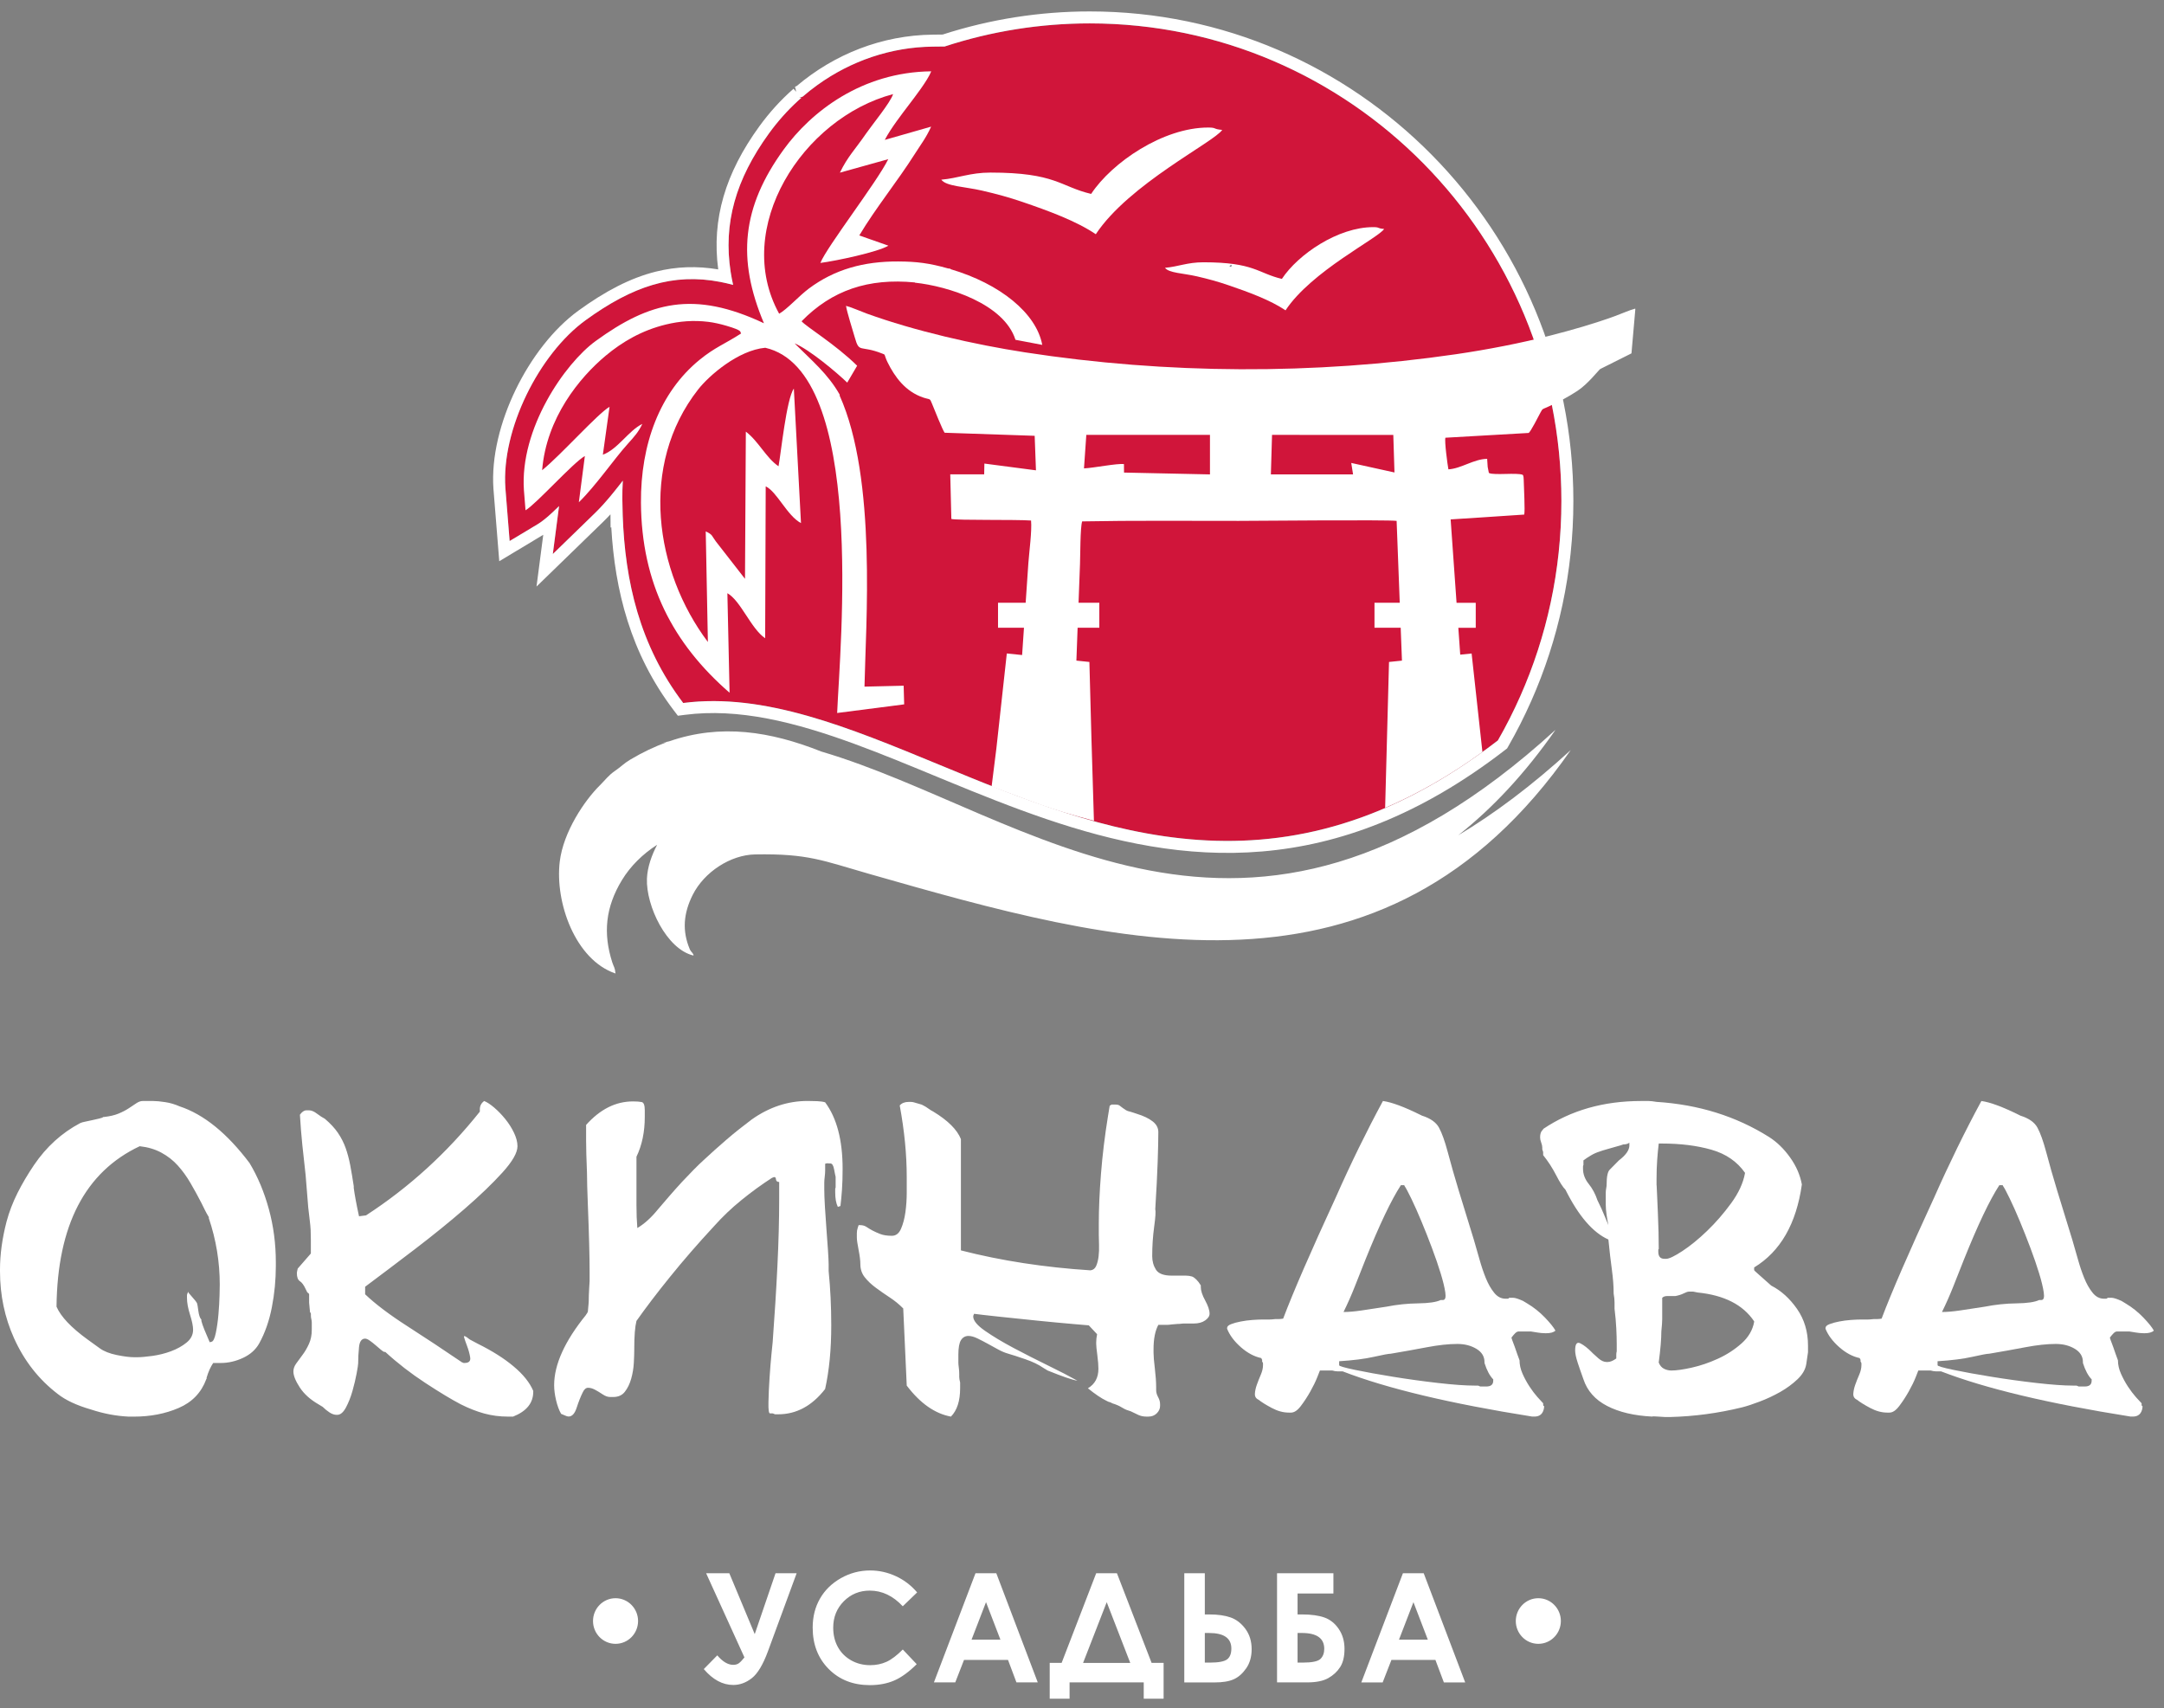
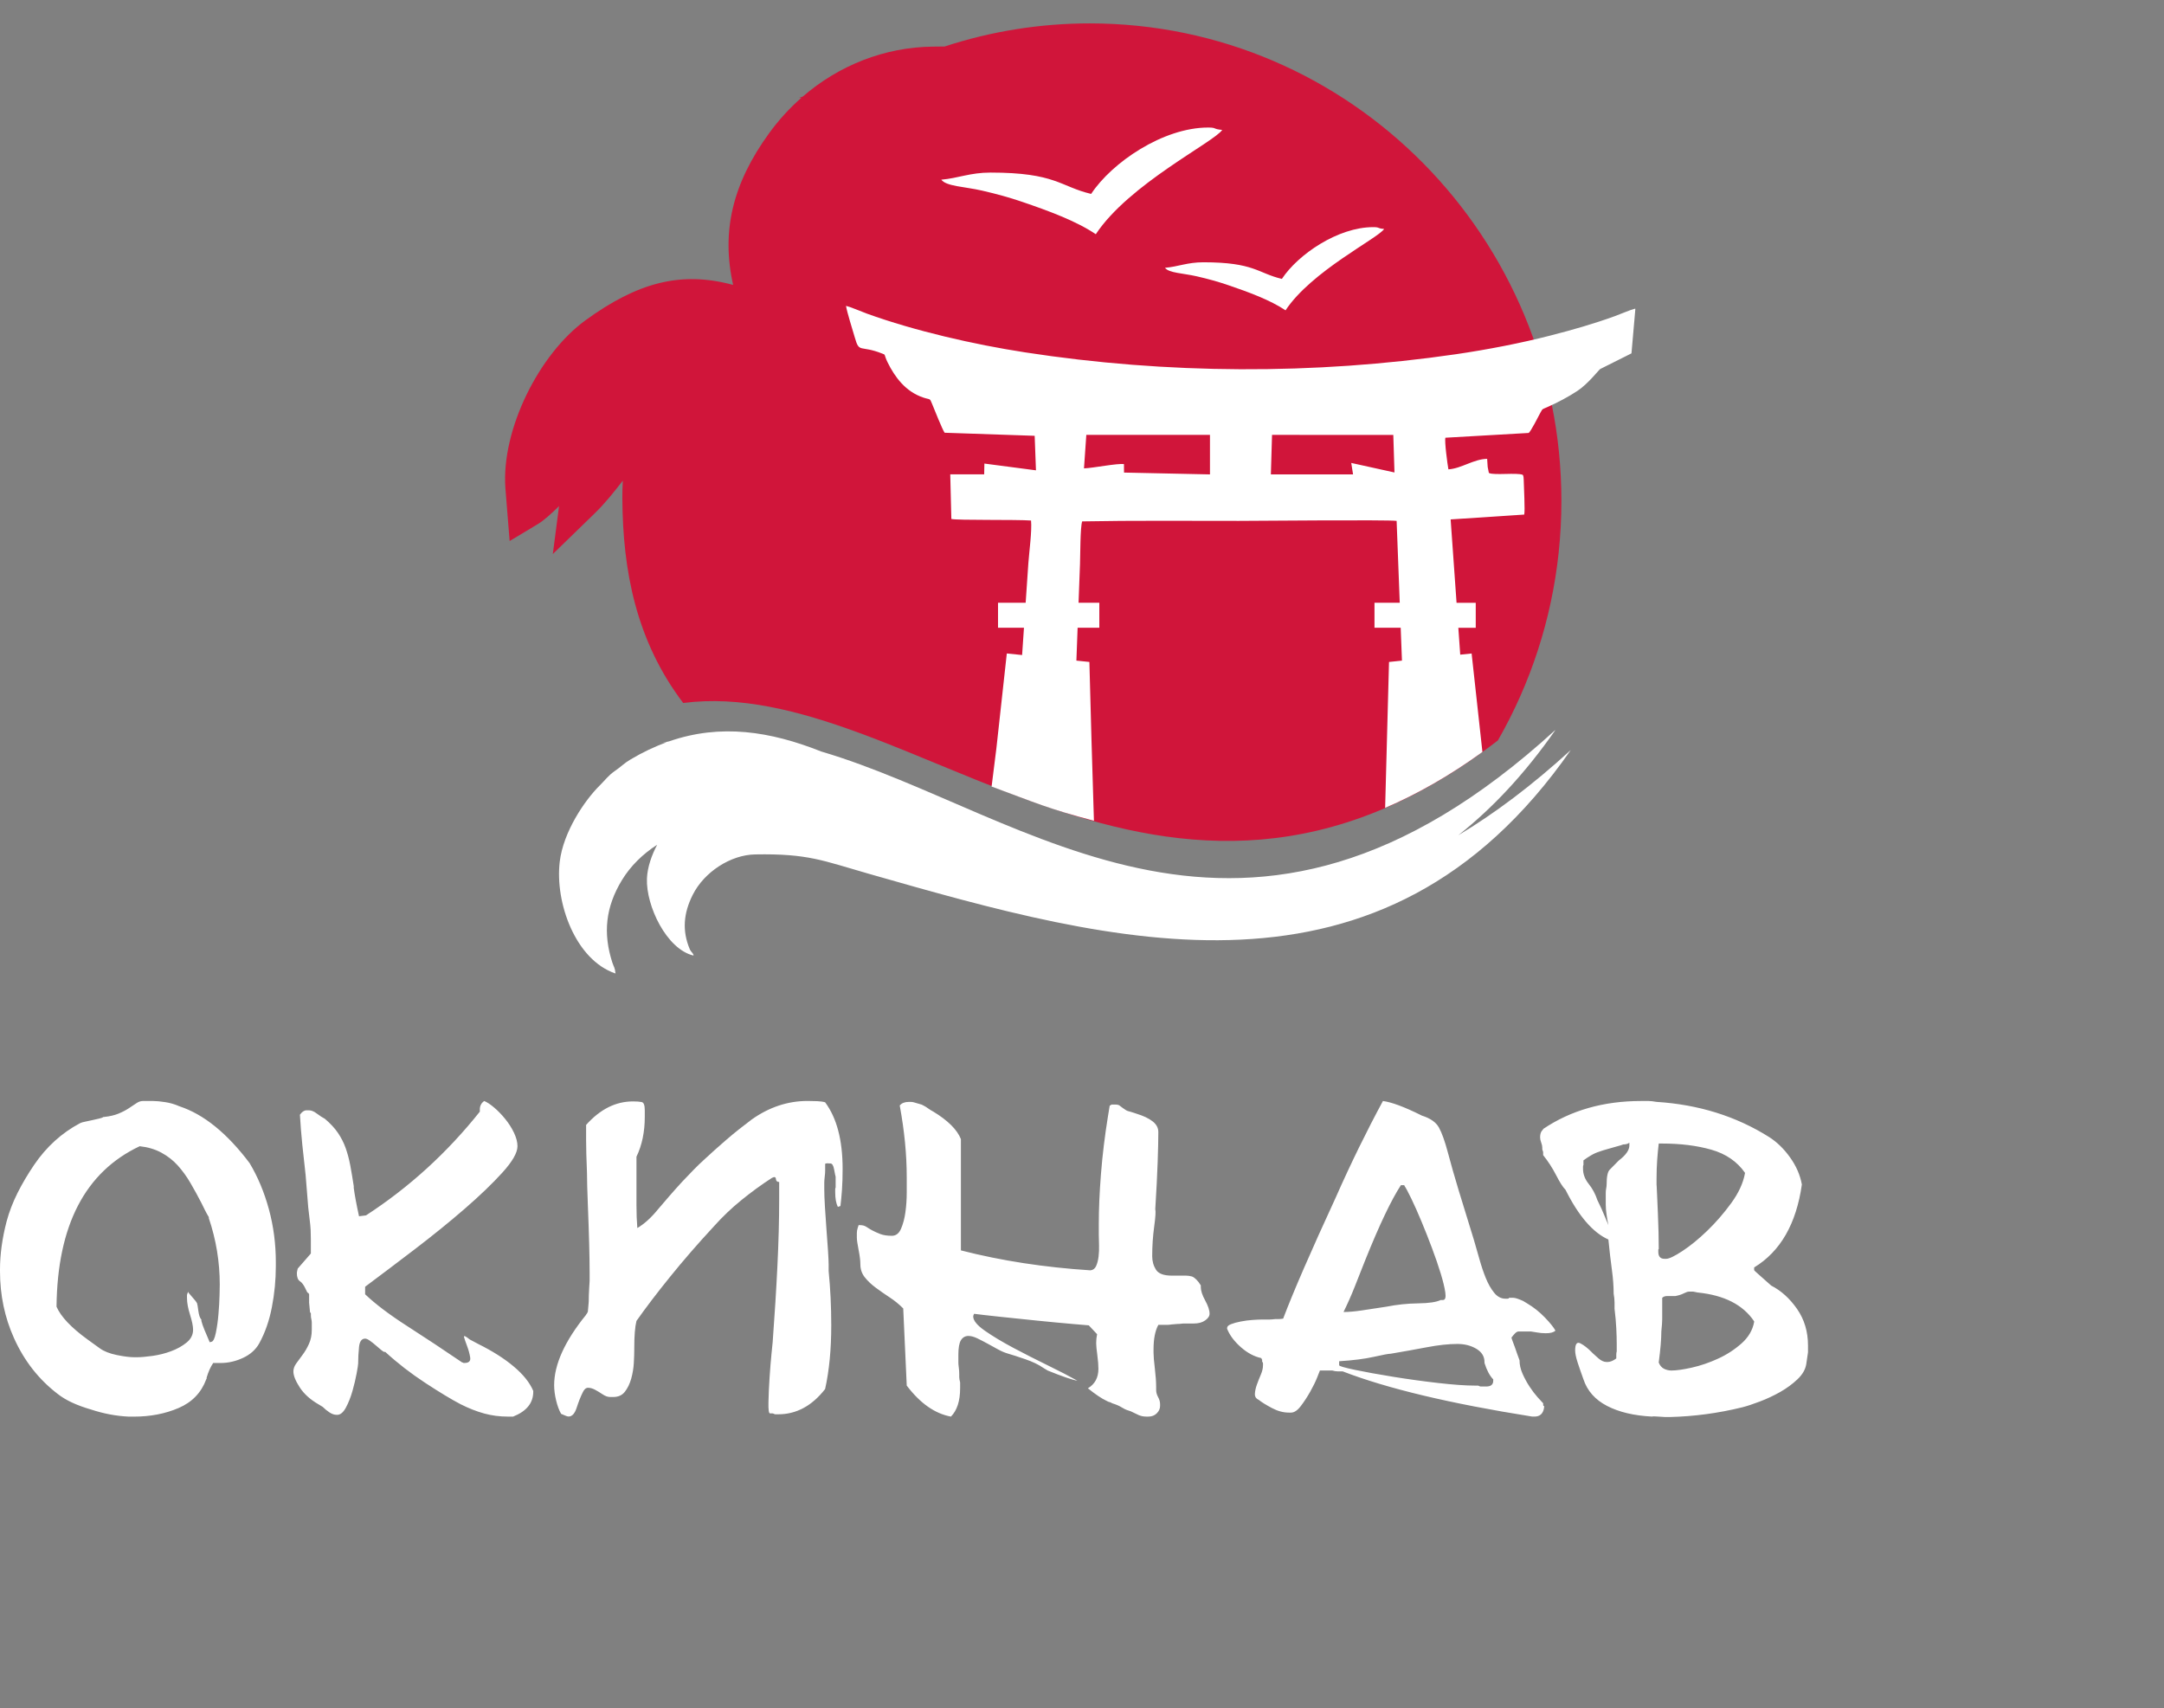
<svg xmlns="http://www.w3.org/2000/svg" width="185" height="146" viewBox="0 0 185 146" fill="none">
  <rect x="0" y="0" width="185" height="146" fill="#808080" stroke="none" />
  <path fill-rule="evenodd" clip-rule="evenodd" d="M15.347 94.57C17.417 95.252 19.413 96.869 21.335 99.42C22.034 100.582 22.582 101.889 22.981 103.343C23.38 104.796 23.581 106.318 23.581 107.91V108.214C23.581 109.401 23.469 110.576 23.243 111.737C23.019 112.899 22.656 113.935 22.156 114.843C21.857 115.373 21.397 115.785 20.772 116.075C20.148 116.366 19.512 116.51 18.863 116.51H18.226C18.002 116.839 17.814 117.256 17.664 117.76V117.837C17.664 117.862 17.659 117.875 17.646 117.875C17.634 117.875 17.628 117.888 17.628 117.913C17.204 119.05 16.419 119.865 15.271 120.357C14.123 120.85 12.851 121.095 11.454 121.095H11.004C9.932 121.044 8.858 120.843 7.786 120.488C6.564 120.136 5.615 119.693 4.942 119.162C3.319 117.923 2.072 116.333 1.198 114.387C0.401 112.618 0 110.71 0 108.665V108.513C0 107.225 0.188 105.86 0.561 104.422C0.785 103.588 1.099 102.773 1.498 101.977C1.897 101.18 2.372 100.379 2.92 99.57C3.969 98.029 5.277 96.841 6.849 96.008C6.949 95.959 7.099 95.913 7.299 95.877C7.499 95.838 7.705 95.794 7.916 95.745C8.129 95.694 8.322 95.65 8.497 95.612C8.672 95.573 8.784 95.529 8.835 95.478H8.909C9.383 95.427 9.788 95.334 10.125 95.195C10.463 95.056 10.755 94.904 11.004 94.74C11.253 94.576 11.472 94.431 11.659 94.305C11.847 94.179 12.028 94.115 12.203 94.115H13.101C13.351 94.115 13.688 94.146 14.112 94.21C14.536 94.272 14.948 94.393 15.347 94.57ZM17.854 104.118V104.043C17.729 103.841 17.617 103.639 17.518 103.437C17.419 103.236 17.319 103.033 17.218 102.83C16.919 102.249 16.607 101.68 16.283 101.125C15.959 100.569 15.598 100.071 15.199 99.628C14.8 99.186 14.332 98.821 13.794 98.53C13.258 98.24 12.641 98.057 11.943 97.98C7.277 100.178 4.907 104.751 4.832 111.697C5.205 112.555 6.091 113.489 7.488 114.502L8.537 115.26C8.887 115.512 9.367 115.702 9.977 115.828C10.589 115.954 11.095 116.018 11.493 116.018H11.717C12.042 116.018 12.479 115.98 13.027 115.905C13.576 115.828 14.107 115.697 14.617 115.507C15.128 115.317 15.572 115.072 15.946 114.768C16.321 114.465 16.507 114.1 16.507 113.67C16.507 113.367 16.421 112.937 16.245 112.382C16.07 111.826 15.984 111.346 15.984 110.942V110.715C15.984 110.664 16.009 110.589 16.058 110.489V110.414C16.058 110.439 16.177 110.584 16.413 110.849C16.65 111.114 16.794 111.296 16.843 111.399C16.868 111.45 16.906 111.664 16.955 112.044C17.005 112.422 17.092 112.676 17.216 112.802V112.915C17.267 113.116 17.354 113.37 17.478 113.674C17.603 113.977 17.753 114.332 17.928 114.736L18.078 114.697C18.227 114.672 18.352 114.419 18.451 113.939C18.55 113.458 18.626 112.928 18.675 112.347C18.725 111.766 18.756 111.223 18.769 110.717C18.781 110.213 18.787 109.909 18.787 109.807C18.787 107.863 18.474 105.968 17.85 104.124L17.854 104.118ZM41.394 94.115C41.644 94.216 41.931 94.406 42.255 94.683C42.58 94.961 42.892 95.283 43.19 95.65C43.49 96.017 43.739 96.408 43.939 96.825C44.138 97.242 44.239 97.627 44.239 97.98C44.239 98.535 43.807 99.287 42.948 100.235C42.087 101.182 41.008 102.218 39.711 103.342C38.413 104.465 37.003 105.608 35.482 106.77C33.96 107.932 32.538 109.005 31.215 109.992V110.637C32.089 111.47 33.292 112.38 34.827 113.365C36.361 114.35 37.927 115.386 39.523 116.472H39.597V116.49C39.597 116.503 39.609 116.508 39.635 116.508H39.709C40.082 116.508 40.245 116.351 40.196 116.035C40.145 115.719 40.059 115.397 39.934 115.068C39.81 114.739 39.721 114.487 39.673 114.31C39.624 114.133 39.785 114.196 40.16 114.5L40.871 114.878C42.093 115.485 43.111 116.128 43.921 116.812C44.732 117.493 45.288 118.188 45.587 118.895V118.972C45.587 119.931 45.013 120.638 43.865 121.093H43.416C42.717 121.093 42.044 121.005 41.394 120.828C40.746 120.651 40.072 120.386 39.373 120.033C38.599 119.629 37.595 119.023 36.361 118.215C35.126 117.407 33.984 116.523 32.937 115.563H32.863C32.812 115.563 32.72 115.507 32.583 115.393C32.446 115.28 32.291 115.147 32.116 114.995C31.941 114.843 31.773 114.71 31.61 114.597C31.448 114.483 31.318 114.427 31.217 114.427C30.917 114.427 30.742 114.666 30.693 115.147C30.645 115.627 30.619 116.093 30.619 116.548C30.619 116.649 30.576 116.934 30.489 117.4C30.401 117.868 30.284 118.367 30.134 118.897C29.984 119.427 29.796 119.902 29.573 120.318C29.349 120.735 29.1 120.943 28.824 120.943H28.786C28.587 120.943 28.38 120.874 28.168 120.735C27.957 120.596 27.762 120.437 27.589 120.262L27.215 120.035C26.517 119.631 25.986 119.151 25.625 118.595C25.264 118.04 25.082 117.585 25.082 117.232C25.082 117.005 25.163 116.777 25.326 116.55C25.488 116.324 25.669 116.077 25.867 115.812C26.068 115.547 26.248 115.238 26.41 114.884C26.573 114.529 26.654 114.125 26.654 113.67V113.063C26.654 112.963 26.642 112.861 26.616 112.76C26.591 112.66 26.578 112.559 26.578 112.457V112.305C26.578 112.254 26.566 112.223 26.54 112.21C26.515 112.197 26.503 112.179 26.503 112.153L26.427 111.358V110.638C26.401 110.564 26.353 110.512 26.277 110.487L26.127 110.183C25.977 109.855 25.815 109.633 25.64 109.52C25.465 109.407 25.378 109.173 25.378 108.82C25.378 108.769 25.403 108.643 25.452 108.44L26.575 107.152V105.977C26.575 105.673 26.569 105.396 26.557 105.143C26.544 104.891 26.519 104.619 26.481 104.328C26.443 104.038 26.4 103.665 26.351 103.21C26.3 102.528 26.226 101.606 26.127 100.443C26.028 99.584 25.934 98.726 25.846 97.867C25.759 97.008 25.69 96.149 25.64 95.29C25.815 95.038 26.003 94.912 26.201 94.912H26.425C26.625 94.912 26.849 95.007 27.098 95.197C27.347 95.387 27.573 95.531 27.771 95.634C28.246 96.037 28.62 96.441 28.894 96.845C29.168 97.249 29.387 97.678 29.549 98.133C29.712 98.588 29.841 99.08 29.943 99.612C30.042 100.142 30.143 100.736 30.242 101.392V101.543C30.318 102.125 30.466 102.932 30.692 103.968L31.291 103.892C34.984 101.492 38.227 98.535 41.021 95.025V94.835C41.021 94.532 41.145 94.292 41.394 94.115ZM78.932 94.493C79.082 94.568 79.224 94.658 79.361 94.758C79.499 94.859 79.641 94.948 79.791 95.023C81.038 95.782 81.825 96.564 82.148 97.373V106.885C85.592 107.769 89.284 108.338 93.226 108.59C93.45 108.564 93.613 108.438 93.712 108.212C93.811 107.985 93.88 107.713 93.918 107.397C93.956 107.081 93.968 106.753 93.956 106.412C93.943 106.07 93.936 105.787 93.936 105.558V104.61C93.936 103.347 93.997 101.92 94.123 100.328C94.248 98.737 94.448 97.096 94.722 95.403L94.872 94.493C94.872 94.519 94.898 94.511 94.946 94.475C94.997 94.437 95.022 94.418 95.022 94.418H95.322C95.497 94.418 95.621 94.444 95.695 94.493L95.995 94.72C96.194 94.871 96.35 94.959 96.462 94.985C96.574 95.01 96.742 95.062 96.968 95.136L97.192 95.211C97.766 95.389 98.215 95.603 98.538 95.856C98.863 96.109 99.025 96.412 99.025 96.767C99.025 97.373 99.007 98.225 98.969 99.325C98.931 100.423 98.863 101.768 98.764 103.36C98.814 103.537 98.784 104.036 98.67 104.857C98.558 105.677 98.502 106.518 98.502 107.377C98.502 107.806 98.607 108.192 98.82 108.531C99.033 108.873 99.487 109.043 100.186 109.043H101.402C101.565 109.043 101.733 109.069 101.908 109.118C102.157 109.219 102.406 109.471 102.657 109.876V110.028C102.657 110.331 102.781 110.71 103.03 111.165C103.279 111.62 103.406 111.998 103.406 112.301C103.406 112.504 103.281 112.693 103.03 112.87C102.781 113.047 102.456 113.135 102.057 113.135H101.159C101.108 113.135 101.047 113.14 100.971 113.153C100.895 113.166 100.796 113.173 100.671 113.173L100.186 113.212C100.011 113.237 99.886 113.25 99.812 113.25H99.027C98.753 113.754 98.616 114.45 98.616 115.335V115.638C98.616 115.916 98.653 116.366 98.728 116.983C98.802 117.603 98.839 118.138 98.839 118.593V118.82C98.839 119.023 98.895 119.224 99.007 119.427C99.119 119.628 99.175 119.83 99.175 120.033V120.185C99.175 120.412 99.081 120.622 98.895 120.81C98.708 121 98.464 121.093 98.166 121.093H98.016C97.766 121.093 97.542 121.049 97.343 120.962C97.145 120.874 96.919 120.766 96.67 120.64L96.446 120.565C96.271 120.514 96.083 120.426 95.885 120.3C95.684 120.174 95.423 120.061 95.1 119.96L94.95 119.885C94.899 119.86 94.863 119.847 94.838 119.847C94.813 119.847 94.775 119.834 94.726 119.808L94.576 119.734C94.152 119.531 93.629 119.178 93.004 118.672C93.603 118.319 93.903 117.762 93.903 117.005C93.903 116.702 93.873 116.311 93.809 115.83C93.746 115.351 93.715 115.035 93.715 114.884V114.732C93.715 114.529 93.741 114.302 93.791 114.05L93.08 113.292C93.08 113.292 92.638 113.254 91.752 113.179C90.866 113.102 89.855 113.009 88.72 112.894C87.584 112.78 86.487 112.667 85.426 112.552C84.366 112.439 83.648 112.356 83.274 112.305C83.224 112.406 83.2 112.482 83.2 112.532C83.2 112.884 83.538 113.296 84.211 113.763C84.884 114.231 85.695 114.717 86.644 115.222C87.592 115.726 88.572 116.225 89.582 116.718C90.593 117.212 91.436 117.647 92.109 118.025C91.66 117.95 90.811 117.659 89.564 117.153L89.191 116.927C88.792 116.649 88.281 116.402 87.656 116.188C87.032 115.973 86.546 115.816 86.196 115.715C85.922 115.638 85.635 115.52 85.335 115.355C85.036 115.191 84.736 115.026 84.437 114.862C84.137 114.697 83.845 114.546 83.558 114.407C83.271 114.268 83.014 114.198 82.791 114.198C82.516 114.198 82.305 114.319 82.153 114.558C82.004 114.798 81.93 115.209 81.93 115.79V116.472C81.93 116.572 81.942 116.718 81.968 116.907C81.993 117.097 82.005 117.279 82.005 117.457V117.722C82.005 117.822 82.031 117.974 82.081 118.177V118.668C82.081 119.754 81.82 120.563 81.296 121.093C79.924 120.841 78.665 119.957 77.517 118.442L77.217 111.848C76.867 111.494 76.481 111.179 76.057 110.902C75.633 110.624 75.234 110.346 74.86 110.068C74.487 109.791 74.174 109.495 73.925 109.178C73.676 108.862 73.552 108.489 73.552 108.06C73.552 107.757 73.501 107.353 73.402 106.847C73.302 106.342 73.252 105.988 73.252 105.787V105.408C73.252 105.257 73.277 105.105 73.328 104.953L73.402 104.727H73.552C73.75 104.727 73.925 104.778 74.075 104.878C74.225 104.979 74.393 105.079 74.58 105.182C74.768 105.282 74.992 105.383 75.254 105.485C75.515 105.586 75.846 105.637 76.246 105.637C76.595 105.637 76.858 105.434 77.031 105.03C77.206 104.626 77.331 104.153 77.405 103.608C77.479 103.066 77.517 102.51 77.517 101.942V100.635C77.517 99.65 77.466 98.653 77.367 97.642C77.268 96.631 77.118 95.582 76.918 94.497C77.093 94.294 77.342 94.194 77.667 94.194H77.89C77.964 94.194 78.046 94.206 78.134 94.232C78.222 94.257 78.439 94.32 78.789 94.422L78.939 94.497L78.932 94.493ZM118.227 94.115C118.976 94.216 120.061 94.619 121.483 95.327L121.557 95.365C122.281 95.591 122.768 95.933 123.017 96.388C123.266 96.843 123.517 97.538 123.766 98.473C124.041 99.51 124.353 100.602 124.701 101.752C125.05 102.901 125.486 104.323 126.012 106.015C126.161 106.519 126.317 107.064 126.479 107.643C126.641 108.224 126.822 108.762 127.022 109.253C127.221 109.745 127.459 110.163 127.733 110.503C128.008 110.845 128.333 111.015 128.706 111.015H128.856C128.955 111.015 129.006 110.989 129.006 110.938H129.379C129.529 110.938 129.804 111.026 130.202 111.203L130.578 111.43C131.127 111.759 131.626 112.157 132.074 112.623C132.523 113.091 132.823 113.464 132.973 113.741C132.823 113.893 132.549 113.968 132.15 113.968C132.025 113.968 131.894 113.961 131.756 113.948C131.619 113.935 131.325 113.891 130.877 113.816H129.831C129.731 113.816 129.63 113.868 129.531 113.968C129.432 114.069 129.343 114.169 129.269 114.271L129.231 114.31C129.206 114.335 129.226 114.423 129.287 114.575C129.349 114.726 129.417 114.909 129.493 115.125C129.567 115.34 129.643 115.554 129.717 115.768C129.791 115.984 129.854 116.154 129.905 116.28C129.905 116.658 129.991 117.044 130.166 117.437C130.341 117.828 130.54 118.195 130.766 118.535C130.989 118.877 131.215 119.173 131.439 119.425C131.663 119.677 131.825 119.854 131.926 119.955V120.106C131.926 120.158 131.951 120.181 132.002 120.181V120.333C131.926 120.837 131.652 121.091 131.179 121.091H130.991C123.979 119.98 118.579 118.692 114.785 117.226H114.356C114.219 117.226 114.063 117.201 113.888 117.151H112.84C112.84 117.151 112.766 117.341 112.616 117.72C112.466 118.098 112.266 118.509 112.017 118.951C111.768 119.394 111.499 119.805 111.212 120.183C110.925 120.563 110.645 120.751 110.369 120.751H110.181C109.706 120.751 109.221 120.62 108.721 120.353C108.223 120.088 107.847 119.854 107.598 119.653C107.375 119.553 107.268 119.381 107.281 119.141C107.293 118.902 107.349 118.643 107.449 118.365C107.548 118.087 107.66 117.802 107.786 117.511C107.911 117.221 107.974 116.949 107.974 116.696V116.545C107.974 116.494 107.949 116.444 107.9 116.393V116.241L107.824 116.09C107.227 115.964 106.645 115.655 106.084 115.161C105.523 114.668 105.129 114.145 104.906 113.588V113.513C104.906 113.387 105.017 113.279 105.243 113.191C105.467 113.102 105.743 113.027 106.066 112.965C106.391 112.901 106.721 112.857 107.059 112.833C107.396 112.808 107.676 112.795 107.902 112.795H108.519C108.631 112.795 108.8 112.782 109.024 112.756H109.304C109.416 112.756 109.548 112.744 109.697 112.718C110.546 110.47 112.042 107.022 114.188 102.373C114.836 100.907 115.498 99.486 116.171 98.11C116.845 96.734 117.531 95.4 118.229 94.111L118.227 94.115ZM127.658 117.95V117.912C127.358 117.608 127.109 117.14 126.909 116.51V116.435C126.909 115.954 126.678 115.576 126.216 115.298C125.753 115.021 125.212 114.882 124.588 114.882C123.839 114.882 122.965 114.977 121.967 115.167C120.969 115.357 119.945 115.54 118.899 115.717C118.724 115.717 118.243 115.805 117.458 115.982C116.673 116.159 115.681 116.285 114.484 116.36V116.702C114.484 116.777 114.939 116.91 115.85 117.1C116.762 117.29 117.841 117.486 119.088 117.687C120.335 117.89 121.615 118.067 122.923 118.217C124.234 118.368 125.288 118.443 126.086 118.443H126.347C126.373 118.443 126.41 118.456 126.459 118.482C126.51 118.507 126.546 118.52 126.571 118.52H127.057C127.455 118.52 127.656 118.356 127.656 118.027V117.952L127.658 117.95ZM120.061 101.352V101.313H119.761C118.938 102.576 117.928 104.698 116.729 107.68L115.83 109.953C115.531 110.712 115.206 111.444 114.858 112.152C115.282 112.152 115.8 112.108 116.41 112.018C117.022 111.93 117.725 111.823 118.525 111.697C119.424 111.519 120.328 111.424 121.238 111.413C122.149 111.401 122.792 111.306 123.165 111.128H123.353C123.553 111.128 123.622 110.913 123.559 110.483C123.497 110.054 123.366 109.511 123.165 108.855C122.965 108.197 122.716 107.472 122.416 106.675C122.117 105.88 121.819 105.122 121.517 104.402C121.218 103.682 120.931 103.036 120.657 102.468C120.382 101.9 120.182 101.527 120.057 101.35L120.061 101.352ZM131.924 96.545L131.85 96.62C131.726 96.746 131.663 96.949 131.663 97.227C131.663 97.353 131.693 97.499 131.756 97.664C131.818 97.828 131.85 97.973 131.85 98.099V98.25L131.924 98.477V98.742C132.348 99.272 132.717 99.84 133.029 100.447C133.341 101.059 133.608 101.476 133.834 101.704C134.956 103.952 136.18 105.366 137.501 105.955C137.601 106.965 137.702 107.83 137.801 108.55C137.9 109.27 137.951 109.951 137.951 110.584C138.001 110.861 138.027 111.114 138.027 111.342V111.872C138.101 112.479 138.151 113.034 138.176 113.539C138.202 114.043 138.214 114.505 138.214 114.909V115.516C138.189 115.591 138.176 115.693 138.176 115.819V116.123C137.902 116.324 137.653 116.426 137.427 116.426H137.353C137.129 116.426 136.898 116.325 136.66 116.123C136.424 115.92 136.256 115.768 136.155 115.668L136.081 115.591C135.733 115.238 135.408 114.984 135.108 114.832C134.808 114.681 134.659 114.884 134.659 115.439C134.659 115.691 134.733 116.046 134.882 116.501C135.032 116.956 135.195 117.422 135.368 117.902C135.693 118.887 136.366 119.651 137.389 120.181C138.413 120.711 139.698 121.015 141.245 121.091C141.27 121.066 141.438 121.066 141.75 121.091C142.062 121.117 142.268 121.13 142.367 121.13H142.741C143.789 121.104 144.831 121.022 145.865 120.883C146.901 120.744 147.93 120.549 148.953 120.296C149.352 120.196 149.852 120.031 150.449 119.803C151.049 119.576 151.628 119.304 152.189 118.988C152.751 118.666 153.243 118.306 153.667 117.902C154.092 117.499 154.341 117.069 154.416 116.614L154.566 115.591V115.022C154.566 113.829 154.254 112.788 153.63 111.89C153.005 110.993 152.27 110.33 151.422 109.895C150.973 109.491 150.617 109.175 150.355 108.948C150.094 108.722 149.962 108.594 149.962 108.57V108.343C152.207 106.98 153.566 104.61 154.041 101.251C153.891 100.436 153.556 99.667 153.03 98.934C152.507 98.201 151.908 97.62 151.234 97.191C148.415 95.416 145.21 94.418 141.616 94.19C141.467 94.164 141.335 94.146 141.223 94.133C141.111 94.121 141.017 94.115 140.941 94.115H140.304C137.086 94.115 134.292 94.91 131.921 96.509V96.547L131.924 96.545ZM149.964 112.985C149.839 113.692 149.477 114.312 148.879 114.842C148.28 115.372 147.607 115.808 146.858 116.148C146.109 116.49 145.367 116.742 144.63 116.907C143.894 117.071 143.315 117.153 142.891 117.153C142.667 117.153 142.454 117.102 142.253 117.002C142.055 116.901 141.903 116.724 141.804 116.472C141.954 115.335 142.028 114.45 142.028 113.818C142.053 113.566 142.071 113.35 142.084 113.175C142.096 112.998 142.102 112.859 142.102 112.758V110.94C142.201 110.84 142.34 110.788 142.513 110.788H143.224C143.499 110.737 143.737 110.662 143.936 110.562C144.136 110.461 144.286 110.41 144.385 110.41H144.759L145.132 110.485C147.403 110.712 149.013 111.534 149.96 112.948V112.987L149.964 112.985ZM149.177 100.292C149.027 101.125 148.634 101.978 147.998 102.85C147.361 103.722 146.675 104.511 145.941 105.218C145.204 105.926 144.501 106.499 143.826 106.942C143.152 107.384 142.69 107.605 142.441 107.605H142.291C141.941 107.605 141.768 107.402 141.768 106.998V106.808L141.806 106.77V106.695C141.806 106.291 141.799 105.836 141.788 105.33C141.775 104.825 141.757 104.281 141.732 103.7C141.707 103.119 141.681 102.538 141.656 101.956C141.631 101.375 141.618 101.172 141.618 101.35V100.781C141.618 100.2 141.636 99.652 141.674 99.133C141.712 98.616 141.755 98.154 141.806 97.75H142.068C143.665 97.75 145.08 97.927 146.314 98.28C147.549 98.634 148.504 99.29 149.177 100.25V100.292ZM139.297 97.905C139.297 98.309 138.998 98.738 138.398 99.193C138.05 99.548 137.788 99.813 137.613 99.988C137.438 100.166 137.351 100.582 137.351 101.238C137.351 101.339 137.339 101.454 137.314 101.58C137.288 101.706 137.276 101.832 137.276 101.958V102.982C137.276 103.234 137.301 103.532 137.351 103.872C137.402 104.213 137.451 104.497 137.501 104.725C137.402 104.498 137.283 104.213 137.146 103.872C137.009 103.532 136.841 103.157 136.64 102.753L136.566 102.602C136.391 102.072 136.142 101.604 135.817 101.2C135.494 100.796 135.332 100.367 135.332 99.912V99.722C135.332 99.67 135.339 99.639 135.35 99.626C135.361 99.614 135.368 99.595 135.368 99.57V99.192C135.568 99.04 135.787 98.895 136.023 98.757C136.26 98.618 136.503 98.51 136.752 98.435C136.877 98.384 137.12 98.309 137.481 98.208C137.844 98.108 138.2 98.006 138.548 97.905L138.772 97.828C138.996 97.828 139.171 97.779 139.295 97.677V97.903L139.297 97.905Z" fill="white" />
-   <path fill-rule="evenodd" clip-rule="evenodd" d="M169.388 94.115C170.137 94.215 171.221 94.619 172.644 95.326L172.718 95.365C173.441 95.591 173.929 95.933 174.178 96.388C174.427 96.843 174.676 97.538 174.927 98.473C175.201 99.509 175.513 100.602 175.862 101.752C176.21 102.901 176.647 104.323 177.172 106.015C177.322 106.519 177.477 107.064 177.64 107.643C177.802 108.224 177.982 108.762 178.183 109.253C178.381 109.745 178.62 110.163 178.894 110.503C179.168 110.845 179.493 111.015 179.867 111.015H180.017C180.116 111.015 180.166 110.989 180.166 110.938H180.54C180.69 110.938 180.964 111.026 181.363 111.203L181.737 111.43C182.285 111.759 182.785 112.157 183.233 112.623C183.682 113.091 183.982 113.464 184.132 113.741C183.982 113.893 183.707 113.968 183.309 113.968C183.184 113.968 183.052 113.961 182.915 113.948C182.778 113.935 182.486 113.891 182.036 113.816H180.989C180.89 113.816 180.789 113.867 180.69 113.968C180.59 114.068 180.502 114.169 180.428 114.271L180.39 114.31C180.365 114.335 180.385 114.423 180.446 114.575C180.507 114.726 180.576 114.909 180.652 115.125C180.726 115.34 180.802 115.554 180.876 115.768C180.95 115.984 181.013 116.154 181.063 116.28C181.063 116.658 181.15 117.043 181.325 117.436C181.5 117.827 181.699 118.195 181.924 118.535C182.148 118.876 182.374 119.172 182.597 119.425C182.821 119.677 182.984 119.854 183.085 119.955V120.106C183.085 120.157 183.11 120.181 183.159 120.181V120.333C183.085 120.837 182.809 121.091 182.336 121.091H182.148C175.138 119.98 169.736 118.692 165.942 117.226H165.513C165.376 117.226 165.22 117.201 165.045 117.151H163.998C163.998 117.151 163.923 117.341 163.775 117.72C163.625 118.098 163.424 118.509 163.175 118.951C162.926 119.394 162.657 119.805 162.37 120.183C162.083 120.563 161.802 120.751 161.528 120.751H161.34C160.865 120.751 160.38 120.62 159.88 120.353C159.38 120.088 159.006 119.854 158.757 119.653C158.533 119.553 158.427 119.381 158.439 119.141C158.452 118.902 158.508 118.642 158.607 118.365C158.707 118.087 158.818 117.802 158.945 117.511C159.069 117.221 159.133 116.948 159.133 116.696V116.545C159.133 116.493 159.107 116.444 159.059 116.393V116.241L158.983 116.09C158.384 115.963 157.804 115.655 157.243 115.161C156.682 114.668 156.288 114.145 156.064 113.588V113.513C156.064 113.387 156.176 113.279 156.402 113.191C156.626 113.102 156.902 113.027 157.225 112.965C157.55 112.901 157.88 112.857 158.217 112.833C158.555 112.808 158.835 112.795 159.06 112.795H159.678C159.789 112.795 159.957 112.782 160.183 112.756H160.465C160.576 112.756 160.708 112.744 160.858 112.718C161.706 110.47 163.204 107.022 165.348 102.373C165.996 100.907 166.659 99.486 167.332 98.11C168.005 96.734 168.691 95.4 169.391 94.111L169.388 94.115ZM178.818 117.95V117.912C178.519 117.608 178.269 117.14 178.069 116.51V116.435C178.069 115.954 177.838 115.576 177.376 115.298C176.914 115.021 176.373 114.882 175.748 114.882C174.999 114.882 174.125 114.977 173.127 115.167C172.129 115.357 171.106 115.54 170.059 115.717C169.884 115.717 169.404 115.804 168.619 115.982C167.834 116.159 166.841 116.285 165.643 116.36V116.702C165.643 116.777 166.097 116.91 167.009 117.1C167.92 117.29 169 117.486 170.247 117.687C171.494 117.89 172.774 118.067 174.082 118.217C175.392 118.368 176.447 118.443 177.244 118.443H177.506C177.531 118.443 177.569 118.456 177.618 118.482C177.667 118.507 177.705 118.52 177.73 118.52H178.215C178.614 118.52 178.814 118.356 178.814 118.027V117.952L178.818 117.95ZM171.221 101.351V101.313H170.922C170.099 102.576 169.088 104.697 167.892 107.68L166.993 109.953C166.693 110.711 166.368 111.444 166.02 112.151C166.444 112.151 166.962 112.108 167.572 112.018C168.184 111.93 168.888 111.823 169.687 111.696C170.586 111.519 171.49 111.424 172.4 111.413C173.311 111.4 173.954 111.305 174.328 111.128H174.515C174.716 111.128 174.784 110.913 174.721 110.483C174.66 110.054 174.528 109.511 174.328 108.855C174.127 108.197 173.878 107.471 173.579 106.675C173.279 105.88 172.979 105.121 172.68 104.401C172.38 103.681 172.093 103.036 171.819 102.468C171.545 101.9 171.346 101.527 171.22 101.35L171.221 101.351Z" fill="white" />
  <path fill-rule="evenodd" clip-rule="evenodd" d="M47.971 120.857C48.096 120.908 48.215 120.958 48.327 121.009C48.439 121.06 48.533 121.086 48.608 121.086C48.908 121.086 49.139 120.834 49.301 120.327C49.464 119.823 49.632 119.399 49.807 119.045C49.931 118.767 50.088 118.628 50.274 118.628C50.46 118.628 50.661 118.685 50.873 118.798C51.085 118.911 51.303 119.045 51.529 119.196C51.752 119.348 51.965 119.417 52.166 119.417H52.428C52.852 119.417 53.182 119.273 53.418 118.97C53.655 118.666 53.837 118.293 53.962 117.851C54.086 117.409 54.16 116.961 54.185 116.506C54.211 116.057 54.223 115.678 54.223 115.375V115.262C54.223 114.202 54.286 113.418 54.411 112.914C55.209 111.782 56.164 110.527 57.274 109.156C58.383 107.78 59.638 106.333 61.035 104.824C61.759 104.014 62.538 103.27 63.374 102.594C64.21 101.912 65.076 101.28 65.975 100.699C66.199 100.573 66.318 100.599 66.33 100.774C66.343 100.951 66.437 101.039 66.612 101.039V102.517C66.612 104.261 66.561 106.156 66.462 108.201C66.363 110.247 66.224 112.444 66.051 114.794C66.051 114.768 66.02 115.072 65.957 115.704C65.894 116.336 65.838 117.031 65.789 117.787C65.738 118.546 65.708 119.24 65.695 119.872C65.682 120.505 65.726 120.819 65.825 120.819H66.049C66.074 120.819 66.112 120.832 66.161 120.857C66.211 120.883 66.249 120.896 66.273 120.896H66.534C68.081 120.896 69.417 120.176 70.539 118.736C70.714 117.952 70.844 117.106 70.933 116.197C71.021 115.287 71.064 114.315 71.064 113.279C71.064 111.687 70.989 110.147 70.841 108.656V108.087C70.841 107.861 70.821 107.462 70.785 106.894C70.747 106.326 70.704 105.719 70.653 105.076C70.602 104.432 70.559 103.795 70.523 103.162C70.485 102.53 70.467 102.026 70.467 101.647V101.118C70.467 100.966 70.48 100.79 70.505 100.588C70.53 100.385 70.543 100.209 70.543 100.058V99.528C70.543 99.477 70.568 99.453 70.617 99.453H70.691C70.716 99.453 70.729 99.447 70.729 99.434C70.729 99.422 70.741 99.414 70.767 99.414V99.453H70.99C71.14 99.453 71.247 99.623 71.308 99.964C71.371 100.304 71.415 100.514 71.438 100.589V101.499C71.438 101.525 71.433 101.543 71.42 101.556C71.407 101.569 71.402 101.6 71.402 101.651V101.916C71.402 102.446 71.476 102.863 71.626 103.166L71.85 103.091C71.898 102.687 71.943 102.227 71.98 101.708C72.017 101.191 72.035 100.589 72.035 99.908C72.035 97.457 71.535 95.562 70.539 94.225C70.364 94.173 70.14 94.142 69.866 94.129C69.592 94.117 69.317 94.111 69.043 94.111C67.347 94.111 65.749 94.641 64.253 95.703C63.479 96.284 62.755 96.858 62.082 97.441C61.408 98.022 60.759 98.603 60.136 99.184C59.912 99.387 59.636 99.652 59.313 99.979C58.988 100.308 58.653 100.661 58.302 101.033C57.952 101.414 57.598 101.81 57.236 102.227C56.875 102.643 56.544 103.029 56.245 103.382C55.671 104.089 55.084 104.621 54.485 104.973C54.46 104.67 54.442 104.354 54.429 104.027C54.416 103.698 54.411 103.358 54.411 103.003V98.879C54.886 97.894 55.122 96.757 55.122 95.475V94.906C55.122 94.477 55.035 94.243 54.861 94.206C54.685 94.168 54.436 94.15 54.111 94.15C52.639 94.15 51.305 94.818 50.106 96.158V97.477C50.106 97.781 50.112 98.166 50.124 98.634C50.137 99.102 50.155 99.637 50.181 100.244C50.181 100.547 50.186 100.926 50.2 101.393C50.213 101.861 50.231 102.399 50.256 103.003C50.307 104.266 50.343 105.364 50.368 106.313C50.393 107.259 50.406 108.049 50.406 108.681V109.515C50.406 109.515 50.393 109.723 50.368 110.134C50.343 110.551 50.33 110.923 50.33 111.252C50.33 111.278 50.325 111.36 50.312 111.499C50.3 111.638 50.282 111.846 50.256 112.124L50.181 112.276C50.13 112.327 50.106 112.363 50.106 112.389C48.285 114.631 47.374 116.64 47.374 118.407C47.374 118.811 47.43 119.24 47.542 119.708C47.654 120.176 47.798 120.561 47.973 120.863L47.971 120.857Z" fill="white" />
-   <path fill-rule="evenodd" clip-rule="evenodd" d="M63.641 141.675L60.367 134.483H62.349L64.522 139.687L66.3 134.483H68.105L65.65 141.158C65.228 142.3 64.769 143.064 64.273 143.452C63.777 143.839 63.25 144.033 62.688 144.033C61.777 144.033 60.936 143.58 60.167 142.675L61.32 141.502C61.78 142.043 62.233 142.313 62.683 142.313C62.883 142.313 63.049 142.264 63.179 142.165C63.309 142.065 63.463 141.902 63.643 141.675H63.641ZM131.511 136.617C132.574 136.617 133.437 137.491 133.437 138.567C133.437 139.643 132.574 140.517 131.511 140.517C130.448 140.517 129.585 139.643 129.585 138.567C129.585 137.491 130.448 136.617 131.511 136.617ZM52.623 136.617C53.686 136.617 54.548 137.491 54.548 138.567C54.548 139.643 53.686 140.517 52.623 140.517C51.559 140.517 50.697 139.643 50.697 138.567C50.697 137.491 51.559 136.617 52.623 136.617ZM120.835 136.957L119.599 140.16H122.064L120.835 136.957ZM119.935 134.483H121.713L125.259 143.815H123.436L122.714 141.893H118.953L118.204 143.815H116.379L119.935 134.483ZM110.929 139.59V142.121H111.367C112.168 142.121 112.676 142.015 112.89 141.803C113.103 141.591 113.21 141.306 113.21 140.946C113.21 140.042 112.571 139.589 111.293 139.589H110.93L110.929 139.59ZM109.174 143.815V134.483H113.993V136.215H110.929V138.004H111.311C112.087 138.004 112.723 138.09 113.217 138.264C113.71 138.437 114.12 138.764 114.448 139.243C114.776 139.724 114.941 140.29 114.941 140.946C114.941 141.602 114.818 142.118 114.571 142.503C114.323 142.891 113.984 143.205 113.553 143.448C113.121 143.691 112.522 143.813 111.757 143.813H109.174V143.815ZM103 139.59V142.121H103.438C104.166 142.121 104.651 142.03 104.898 141.849C105.146 141.666 105.268 141.356 105.268 140.917C105.268 140.033 104.633 139.59 103.364 139.59H103ZM101.245 134.483H103V138.004H103.381C104.112 138.004 104.722 138.09 105.207 138.262C105.694 138.434 106.115 138.759 106.471 139.239C106.824 139.718 107.003 140.298 107.003 140.974C107.003 141.613 106.851 142.154 106.546 142.598C106.241 143.042 105.888 143.357 105.485 143.541C105.083 143.726 104.53 143.817 103.828 143.817H101.245V134.483ZM94.613 136.957L92.593 142.147H96.625L94.613 136.957ZM93.712 134.481H95.486L98.45 142.145H99.477V145.21H97.778V143.813H91.438V145.21H89.74V142.145H90.759L93.714 134.481H93.712ZM84.294 136.955L83.058 140.159H85.525L84.294 136.955ZM83.394 134.481H85.173L88.718 143.813H86.895L86.175 141.891H82.414L81.665 143.813H79.84L83.395 134.481H83.394ZM78.405 136.122L77.178 137.306C76.342 136.412 75.403 135.967 74.36 135.967C73.48 135.967 72.738 136.272 72.135 136.88C71.532 137.489 71.231 138.242 71.231 139.135C71.231 139.758 71.364 140.31 71.631 140.793C71.898 141.275 72.276 141.653 72.765 141.929C73.254 142.204 73.795 142.341 74.393 142.341C74.902 142.341 75.367 142.244 75.79 142.052C76.212 141.86 76.674 141.507 77.18 141.001L78.369 142.257C77.689 142.931 77.044 143.397 76.439 143.656C75.833 143.916 75.142 144.047 74.364 144.047C72.931 144.047 71.758 143.587 70.846 142.668C69.933 141.749 69.476 140.568 69.476 139.13C69.476 138.2 69.684 137.374 70.101 136.65C70.516 135.926 71.112 135.345 71.886 134.905C72.66 134.466 73.496 134.245 74.389 134.245C75.149 134.245 75.882 134.408 76.586 134.733C77.29 135.058 77.896 135.521 78.405 136.12V136.122Z" fill="white" />
  <path fill-rule="evenodd" clip-rule="evenodd" d="M53.204 42.642C53.2 42.123 53.214 41.604 53.245 41.087C52.496 42.05 51.738 43.009 50.852 43.872L47.26 47.36L47.794 43.26C47.188 43.859 46.526 44.471 45.975 44.802L43.569 46.247L43.205 41.708C42.855 36.728 46.071 30.268 50.065 27.37C54.458 24.183 58.163 23.134 62.675 24.355C61.647 19.775 62.634 15.687 65.738 11.406C66.556 10.278 67.487 9.255 68.512 8.356L68.316 8.367L68.626 8.257C71.703 5.598 75.606 4.03 79.751 3.985L80.758 3.974C84.767 2.662 88.949 2 93.165 2C115.431 2 133.484 20.278 133.484 42.823C133.484 48.767 132.227 54.414 129.971 59.507C129.396 60.806 128.755 62.069 128.055 63.292C99.435 85.394 77.777 57.585 58.407 60.092C54.341 54.737 53.243 48.696 53.205 42.64L53.204 42.642Z" fill="#D0153A" />
-   <path fill-rule="evenodd" clip-rule="evenodd" d="M52.18 42.421C51.762 42.923 51.325 43.411 50.852 43.872L47.26 47.36L47.794 43.26C47.412 43.637 47.008 44.02 46.623 44.335C46.397 44.519 46.178 44.68 45.975 44.802L43.569 46.247L43.205 41.708C42.855 36.728 46.071 30.268 50.065 27.37C54.096 24.445 57.548 23.321 61.576 24.099C61.938 24.169 62.304 24.254 62.675 24.355C62.592 23.982 62.521 23.612 62.464 23.245C61.822 19.108 62.887 15.339 65.738 11.406C66.477 10.387 67.309 9.453 68.219 8.619C68.254 8.587 68.289 8.555 68.324 8.523C68.336 8.512 68.348 8.502 68.36 8.491C68.41 8.446 68.461 8.401 68.512 8.356L68.316 8.367L68.626 8.257C69.036 7.903 69.46 7.568 69.898 7.254C72.747 5.208 76.157 4.024 79.751 3.985L80.758 3.974C84.767 2.662 88.949 2 93.165 2C115.431 2 133.484 20.278 133.484 42.823C133.484 48.767 132.227 54.414 129.971 59.507C129.396 60.806 128.755 62.069 128.055 63.292C109.667 77.492 94.153 71.09 80.273 65.362C72.549 62.174 65.332 59.195 58.407 60.092C54.66 55.158 53.434 49.64 53.235 44.065C53.22 43.638 53.21 43.211 53.206 42.784C53.206 42.737 53.206 42.69 53.205 42.644L53.205 42.64L53.204 42.642L53.204 42.638C53.2 42.141 53.213 41.644 53.242 41.149C53.243 41.128 53.244 41.107 53.245 41.087C53.173 41.179 53.102 41.271 53.03 41.363C52.868 41.57 52.705 41.777 52.54 41.982L52.538 41.984C52.42 42.13 52.301 42.276 52.18 42.421ZM52.19 43.963C51.989 44.181 51.781 44.395 51.565 44.605L51.565 44.605L45.866 50.14L46.443 45.714L42.682 47.974L42.184 41.78C41.993 39.061 42.773 36.021 44.085 33.312C45.398 30.602 47.298 28.114 49.464 26.542C51.724 24.903 53.868 23.767 56.078 23.217C57.821 22.783 59.568 22.721 61.4 23.028C60.831 18.736 62.007 14.81 64.91 10.805C65.772 9.617 66.754 8.537 67.838 7.587L68.063 7.844L68.001 7.534L67.957 7.483C67.967 7.475 67.977 7.466 67.986 7.458L67.975 7.402L68.106 7.356C71.333 4.624 75.407 3.009 79.74 2.962L80.591 2.952C84.657 1.639 88.894 0.977 93.165 0.977C116.008 0.977 134.507 19.725 134.507 42.823C134.507 48.913 133.22 54.7 130.907 59.921C130.317 61.253 129.66 62.547 128.942 63.8L128.841 63.977L128.68 64.101C121.384 69.736 114.48 72.225 107.909 72.783C101.354 73.34 95.207 71.969 89.433 70.009C86.547 69.028 83.74 67.895 81.02 66.776C80.638 66.619 80.258 66.462 79.88 66.306C77.556 65.347 75.3 64.416 73.084 63.602C67.92 61.707 63.127 60.512 58.538 61.106L57.951 61.182L57.592 60.711C53.892 55.839 52.564 50.441 52.257 45.054L52.198 45.113L52.19 43.963Z" fill="white" />
-   <path fill-rule="evenodd" clip-rule="evenodd" d="M75.643 11.952C76.152 10.969 77.127 9.723 77.656 9.019C78.21 8.285 79.305 6.881 79.61 6.097C73.652 6.161 69.319 9.575 66.987 12.795C63.424 17.71 62.989 22.131 65.31 27.633C59.302 24.804 55.551 25.793 50.924 29.15C48.291 31.061 44.419 36.642 44.791 41.924L44.928 43.621C45.874 43.053 48.998 39.543 50 38.98L49.485 42.934C50.933 41.529 52.489 39.248 53.664 37.947C54.252 37.295 54.573 36.94 54.914 36.237C53.747 36.796 52.826 38.395 51.538 38.87L52.111 34.771C51.074 35.382 47.971 38.877 46.347 40.195C46.709 35.725 49.536 32.282 51.781 30.405C53.184 29.234 54.855 28.242 56.929 27.739C58.094 27.456 59.289 27.357 60.562 27.513C61.022 27.569 61.592 27.697 62.101 27.847C63.571 28.28 63.226 28.359 63.358 28.505C61.961 29.408 61.118 29.687 59.809 30.755C56.394 33.543 54.763 37.984 54.795 42.971C54.839 49.855 57.524 55.008 62.372 59.217L62.184 50.708C63.33 51.353 64.193 53.731 65.413 54.559L65.46 41.575C66.422 42.024 67.29 44.089 68.476 44.714L67.866 33.218C67.233 34.09 66.758 38.803 66.556 39.857C65.493 39.139 64.852 37.721 63.762 36.897L63.69 49.48L61.201 46.284C60.829 45.792 60.955 45.719 60.333 45.423L60.517 54.878C55.99 48.861 54.602 39.776 59.688 33.287C60.607 32.116 63.098 29.938 65.422 29.727C74.078 31.698 71.802 55.302 71.568 60.947L77.298 60.209L77.253 58.615L73.905 58.694C74.004 53.488 74.979 40.92 71.779 33.812L71.793 33.748C70.784 31.959 69.389 30.815 67.929 29.351C69.214 29.888 71.521 31.833 72.43 32.706L73.277 31.262C71.414 29.428 68.931 27.933 68.527 27.462C71.118 24.81 74.234 23.759 78.21 24.143L78.213 24.163C81.038 24.459 85.835 25.963 86.812 29.046L89.102 29.481C88.602 26.785 85.512 24.258 81.256 23.006L81.274 22.975L81.041 22.944C79.45 22.495 78.376 22.358 76.796 22.35C73.858 22.336 71.353 23.019 69.144 24.671C68.297 25.305 67.308 26.42 66.61 26.818C62.59 19.518 68.593 10.097 76.351 8.045C76.105 8.793 74.587 10.626 74.055 11.397C73.062 12.838 72.483 13.359 71.802 14.759L75.937 13.606C74.974 15.563 70.687 21.091 70.133 22.476C71.465 22.305 75.047 21.548 75.95 21L73.461 20.126C74.845 17.805 76.76 15.446 78.172 13.213C78.69 12.395 79.179 11.775 79.601 10.826L75.647 11.956L75.643 11.952Z" fill="white" />
  <path fill-rule="evenodd" clip-rule="evenodd" d="M109.589 23.841C107.513 23.352 107.243 22.42 102.875 22.42C101.505 22.42 100.716 22.8 99.596 22.893C99.919 23.341 101.169 23.355 102.312 23.62C103.321 23.854 104.077 24.061 105.001 24.375C106.698 24.953 108.596 25.645 109.9 26.528C112.114 23.178 117.796 20.38 118.33 19.573C117.689 19.518 117.982 19.416 117.393 19.416C114.383 19.416 110.973 21.744 109.587 23.841H109.589Z" fill="white" />
  <path fill-rule="evenodd" clip-rule="evenodd" d="M93.136 56.585L92.021 56.47L92.125 53.661H93.981V51.526H92.205L92.329 48.224C92.358 47.519 92.344 45.061 92.515 44.569C96.932 44.484 101.464 44.531 105.893 44.526C106.889 44.526 118.758 44.418 119.397 44.526L119.664 51.526H117.505V53.661H119.745L119.853 56.471L118.747 56.585L118.415 69.057C121.137 67.891 123.909 66.32 126.732 64.28L125.808 55.861L124.835 55.962L124.672 53.663H126.161V51.528H124.521L124.015 44.4L130.305 43.987C130.388 43.672 130.275 41.642 130.262 41.012C130.262 40.933 130.253 40.642 130.172 40.586C129.661 40.387 127.771 40.641 127.302 40.438C127.291 40.427 127.28 40.39 127.277 40.398L127.181 39.908C127.159 39.678 127.147 39.455 127.136 39.222C125.981 39.239 124.925 40.056 123.824 40.12C123.743 39.681 123.479 37.722 123.568 37.417L130.675 37.01C130.845 36.949 131.531 35.557 131.704 35.248C131.892 34.915 131.839 34.998 132.24 34.818C133.235 34.376 134.07 33.925 134.844 33.42C135.745 32.832 136.639 31.666 136.803 31.544L139.474 30.206L139.799 26.496V26.379C139.303 26.509 138.584 26.833 138.068 27.019C136.258 27.677 134.456 28.192 132.547 28.682C130.045 29.325 127.177 29.884 124.472 30.279C112.327 32.048 99.751 31.988 87.631 30.12C83.265 29.448 78.19 28.284 74.107 26.807C73.579 26.615 72.795 26.264 72.326 26.145C72.407 26.686 72.882 28.17 73.081 28.861C73.472 30.23 73.506 29.464 75.429 30.226C75.683 30.328 75.6 30.277 75.701 30.551C75.761 30.714 75.802 30.816 75.88 30.974C76.49 32.212 77.403 33.479 78.948 33.989C79.544 34.186 79.475 34.009 79.677 34.508C79.874 34.992 80.571 36.737 80.755 36.991L88.454 37.253L88.564 40.204L84.155 39.626L84.137 40.549H81.237L81.331 44.361C81.838 44.491 86.85 44.4 88.144 44.495C88.23 45.366 87.985 47.177 87.915 48.133L87.684 51.525H85.321V53.659H87.539L87.38 55.993L86.072 55.859L85.182 63.96L84.772 67.235C88.588 68.644 89.535 69.106 93.52 70.161L93.308 63.151L93.132 56.581L93.136 56.585ZM92.869 37.174H103.44V40.553L96.092 40.396L96.087 39.672C95.515 39.593 93.486 40.005 92.67 40.038L92.869 37.174ZM108.746 37.174L119.113 37.179L119.214 40.387L115.518 39.573L115.673 40.553H108.647L108.746 37.176V37.174Z" fill="white" />
  <path fill-rule="evenodd" clip-rule="evenodd" d="M93.282 16.576C90.622 15.949 90.274 14.752 84.675 14.752C82.921 14.752 81.91 15.238 80.472 15.359C80.887 15.933 82.487 15.953 83.953 16.293C85.247 16.592 86.215 16.856 87.4 17.259C89.575 18 92.008 18.888 93.679 20.021C96.519 15.728 103.803 12.139 104.487 11.105C103.664 11.035 104.039 10.902 103.287 10.902C99.428 10.902 95.058 13.888 93.281 16.576H93.282Z" fill="white" />
  <path fill-rule="evenodd" clip-rule="evenodd" d="M132.985 62.382C130.379 66.124 127.593 69.086 124.665 71.401C127.753 69.553 130.957 67.159 134.287 64.113C118.173 87.256 95.182 80.661 74.313 74.703C70.351 73.572 69.107 72.954 64.548 73.037C62.47 73.075 60.21 74.522 59.219 76.495C58.43 78.069 58.306 79.564 58.966 81.133C59.072 81.388 59.309 81.509 59.288 81.682C56.986 81.146 55.216 77.425 55.307 75.102C55.344 74.129 55.717 73.09 56.179 72.213C54.961 72.991 53.9 74.027 53.166 75.238C51.769 77.541 51.539 79.769 52.347 82.275C52.477 82.681 52.569 82.678 52.619 83.215C49.196 82.064 47.429 77.158 47.853 73.65C48.159 71.108 49.975 68.419 51.291 67.122C51.752 66.666 52.02 66.277 52.562 65.905C53.124 65.522 53.324 65.264 53.886 64.93C54.936 64.305 55.976 63.814 57.003 63.441C56.795 63.47 56.593 63.507 56.401 63.558C56.671 63.487 56.941 63.428 57.21 63.369C61.621 61.843 65.865 62.513 70.214 64.242C87.933 69.459 106.337 86.741 132.985 62.382Z" fill="white" />
-   <path fill-rule="evenodd" clip-rule="evenodd" d="M105.268 22.779V22.636L105.102 22.755L105.268 22.779Z" fill="#303349" />
</svg>